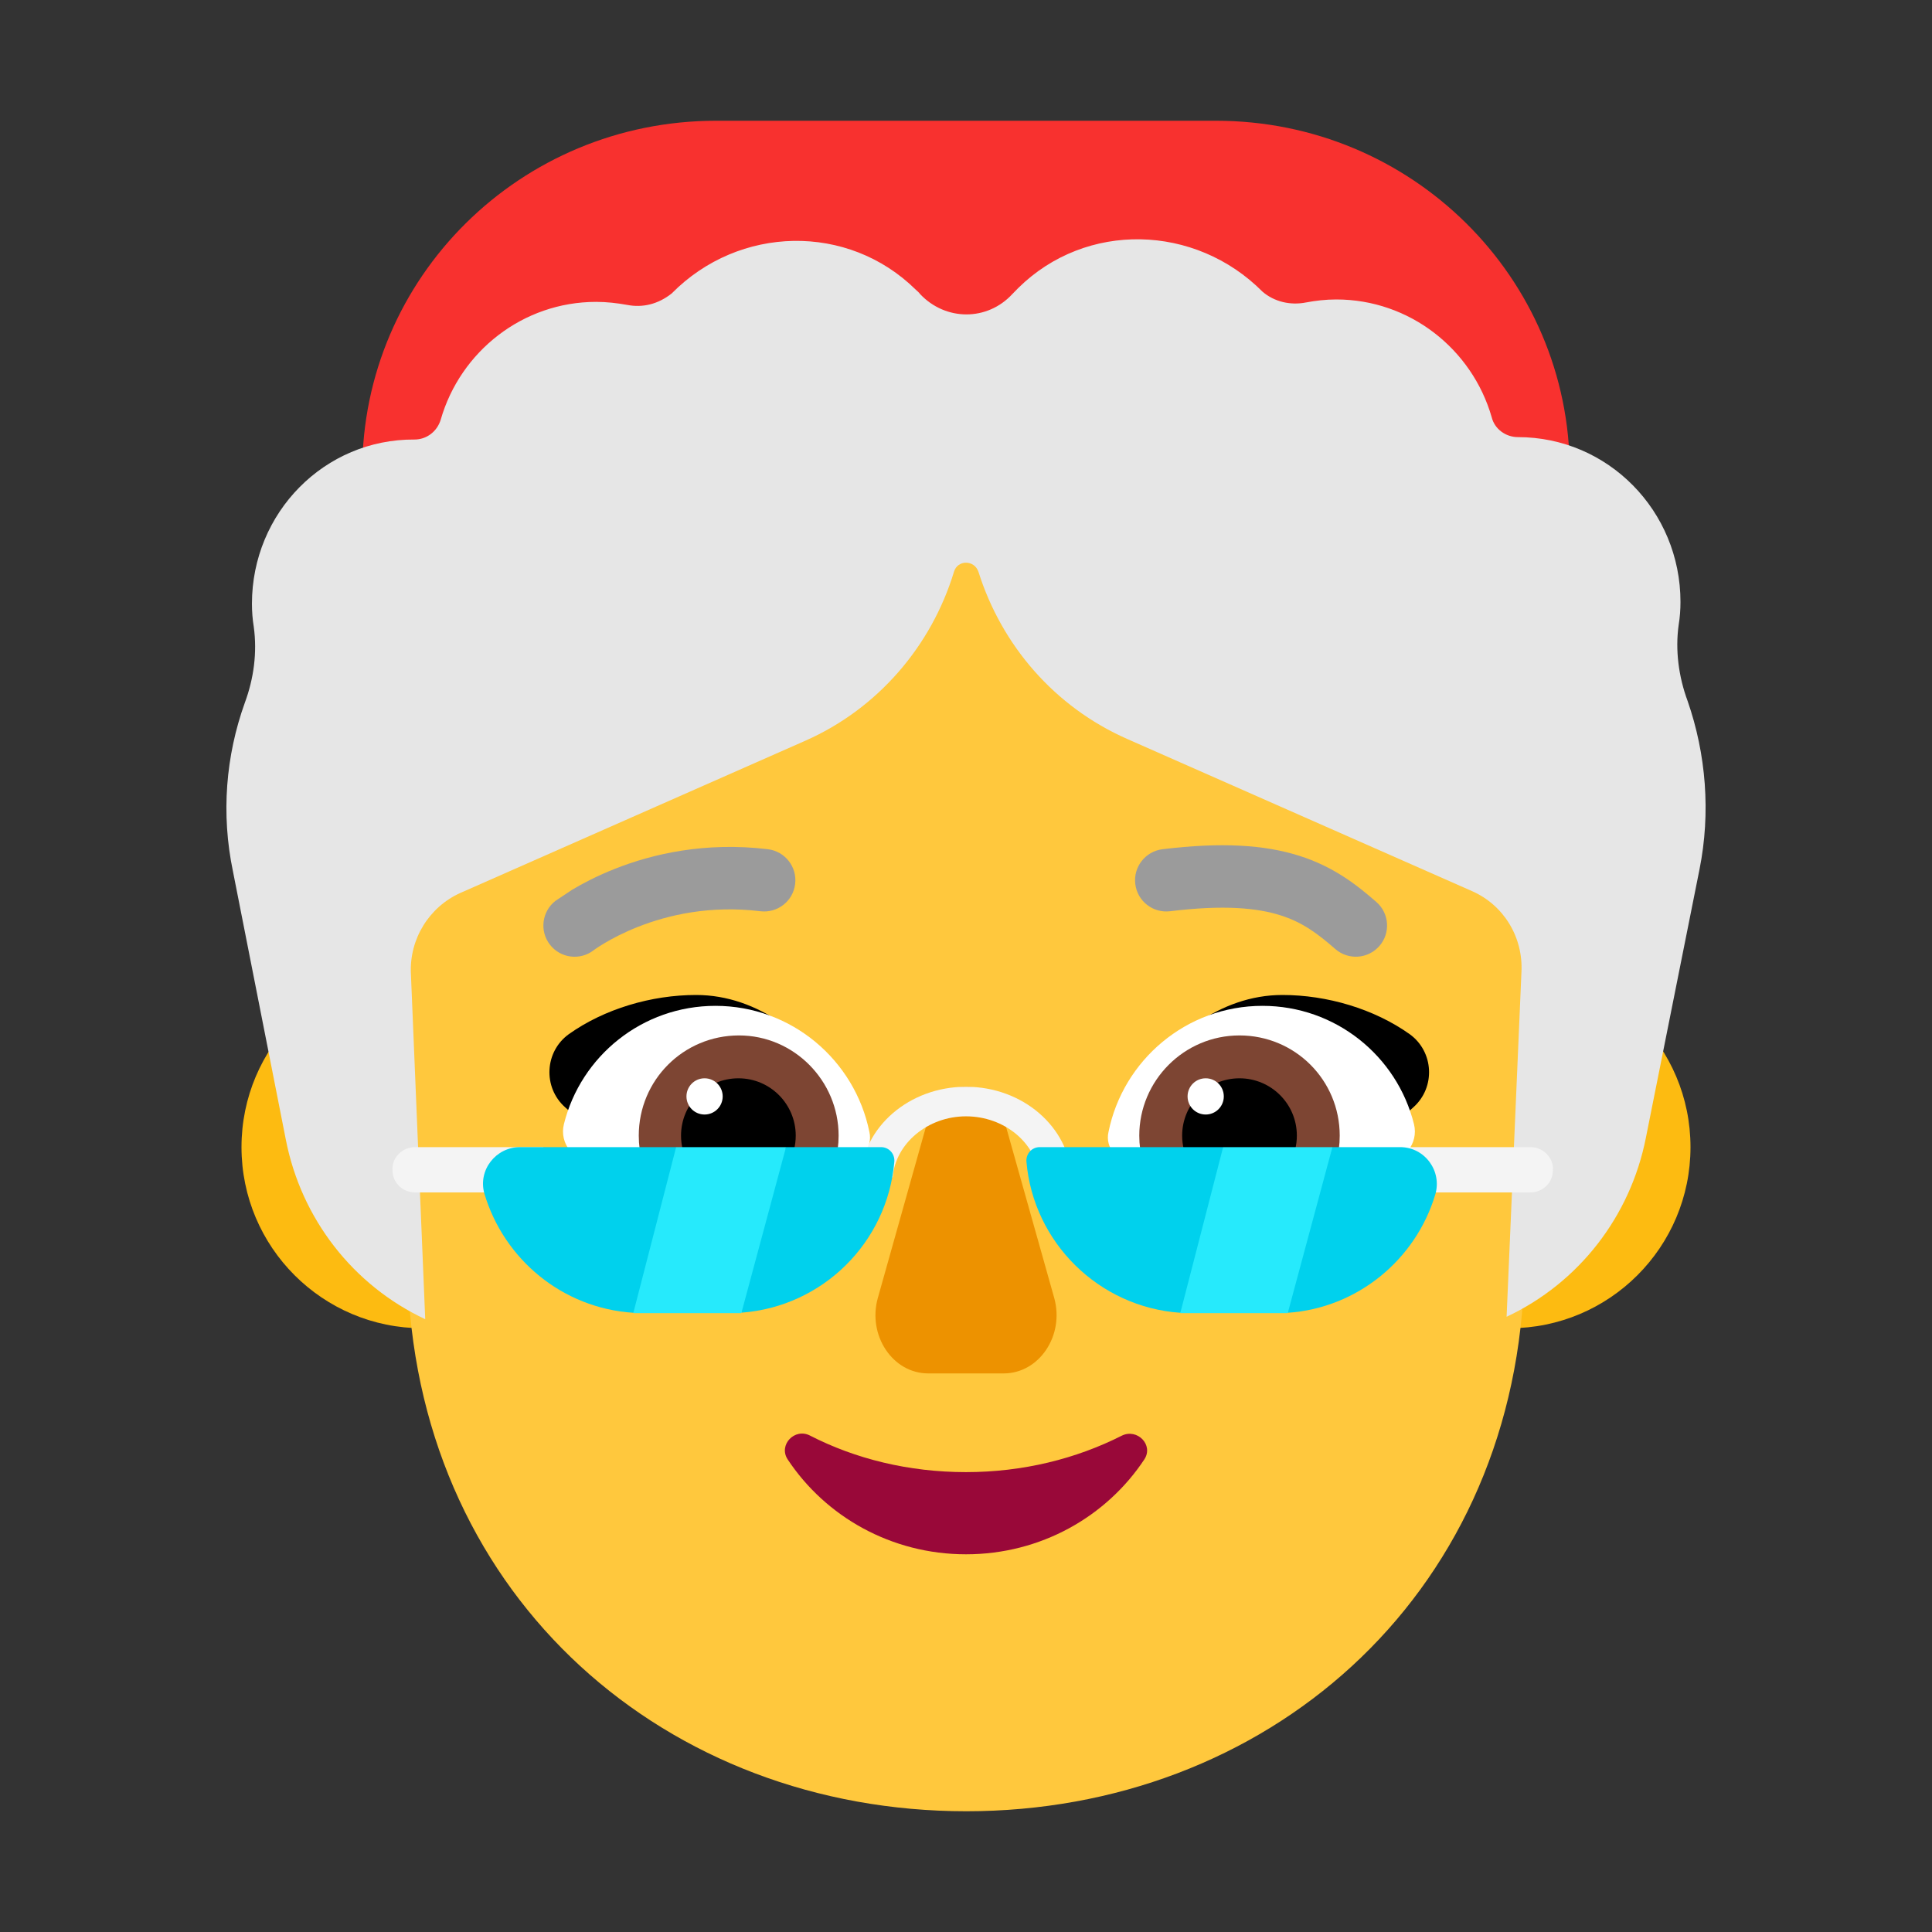
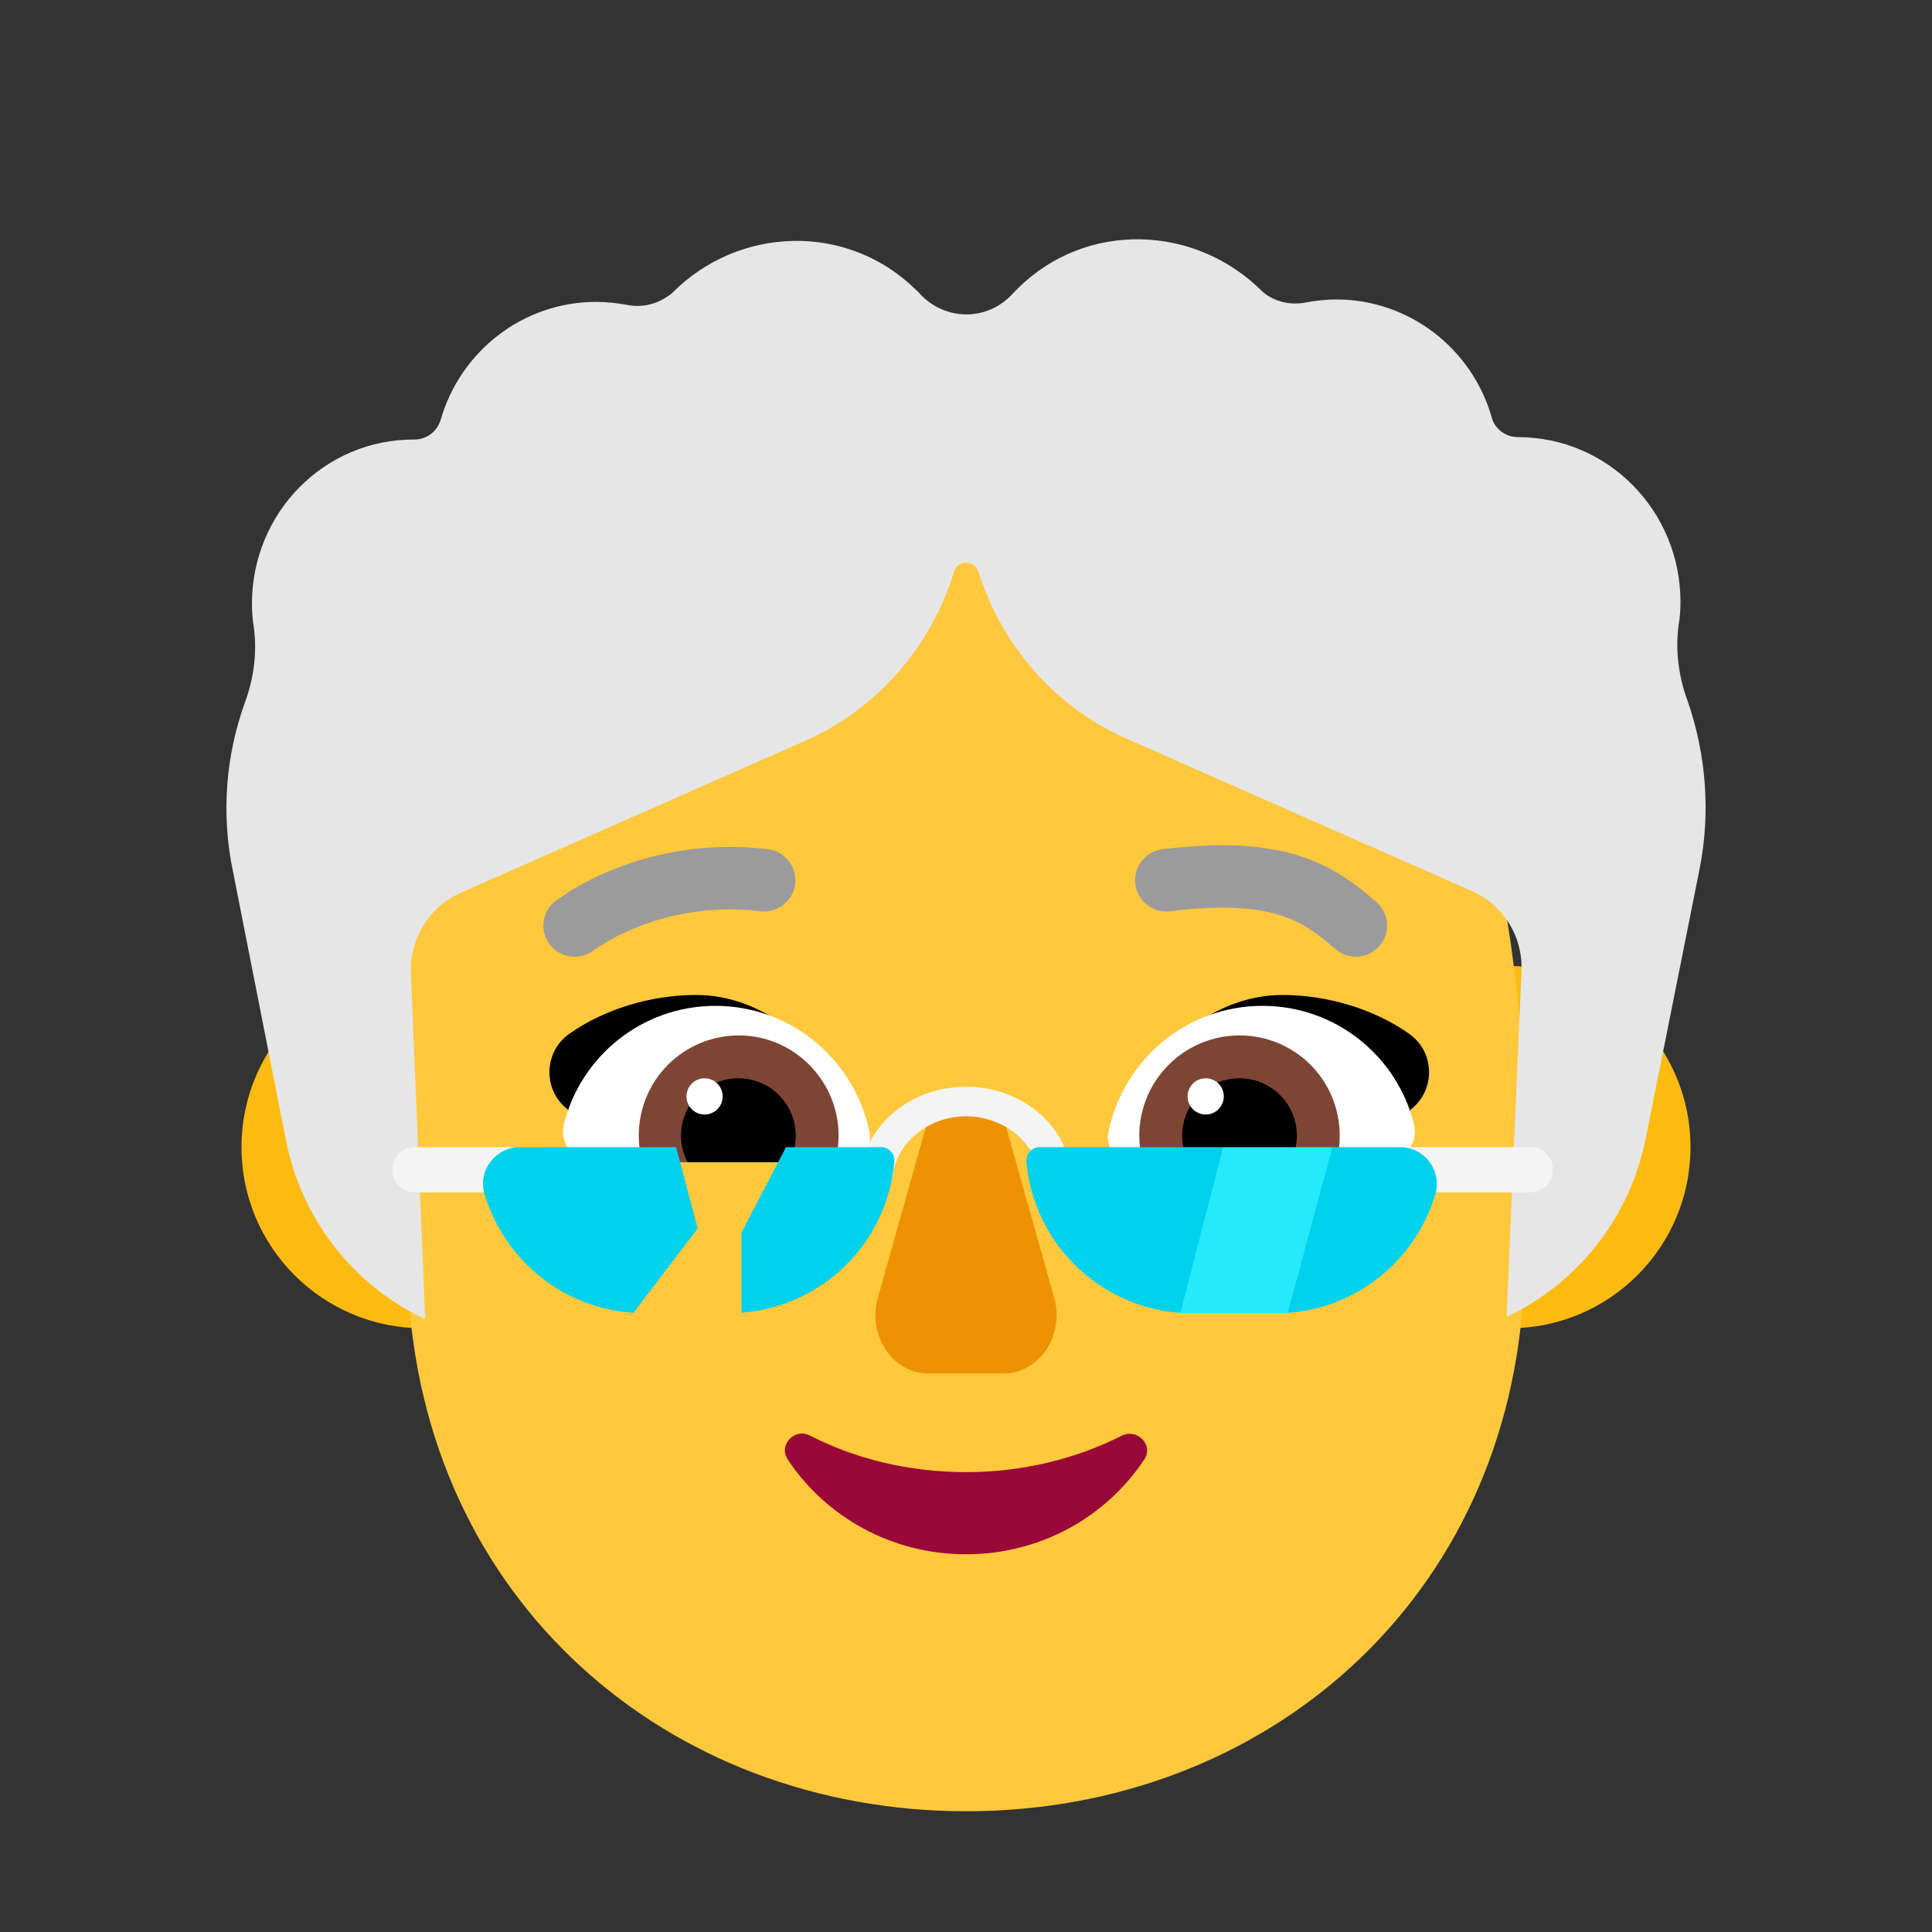
<svg xmlns="http://www.w3.org/2000/svg" width="32" height="32" viewBox="0 0 32 32" fill="none">
  <rect x="0" y="0" width="32" height="32" fill="#333333" stroke="none" />
  <path d="M7 22C8.657 22 10 20.657 10 19C10 17.343 8.657 16 7 16C5.343 16 4 17.343 4 19C4 20.657 5.343 22 7 22Z" fill="#FDBB11" />
  <path d="M25 22C26.657 22 28 20.657 28 19C28 17.343 26.657 16 25 16C23.343 16 22 17.343 22 19C22 20.657 23.343 22 25 22Z" fill="#FDBB11" />
-   <path d="M26 11H6V7.802C6 4.594 8.62 2 11.86 2H20.14C23.38 2 26 4.594 26 7.802V11Z" fill="#F8312F" />
-   <path d="M13.585 8.01C9.564 8.01 6.344 11.249 6.506 15.139L6.759 21.276C6.992 26.5 11.053 30 16.005 30C20.947 30 25.018 26.5 25.241 21.266L25.494 15.129C25.656 11.239 22.446 8 18.415 8H13.585V8.01Z" fill="#FFC83D" />
+   <path d="M13.585 8.01C9.564 8.01 6.344 11.249 6.506 15.139L6.759 21.276C6.992 26.5 11.053 30 16.005 30C20.947 30 25.018 26.5 25.241 21.266C25.656 11.239 22.446 8 18.415 8H13.585V8.01Z" fill="#FFC83D" />
  <path d="M16 24.383C15.048 24.383 14.165 24.162 13.419 23.779C13.164 23.644 12.889 23.932 13.046 24.172C13.674 25.121 14.764 25.744 16 25.744C17.237 25.744 18.326 25.121 18.954 24.172C19.111 23.932 18.836 23.654 18.581 23.779C17.825 24.162 16.942 24.383 16 24.383Z" fill="#990839" />
  <path d="M27.952 11.61C27.804 11.21 27.745 10.77 27.804 10.35C27.824 10.23 27.834 10.1 27.834 9.97C27.834 8.46 26.631 7.24 25.141 7.24C24.944 7.24 24.756 7.11 24.707 6.91C24.382 5.78 23.346 4.96 22.133 4.96C21.956 4.96 21.788 4.98 21.63 5.01C21.374 5.06 21.107 5 20.91 4.83C19.796 3.71 17.991 3.66 16.866 4.77C16.837 4.8 16.797 4.84 16.768 4.87C16.354 5.32 15.663 5.32 15.239 4.87C15.219 4.84 15.19 4.82 15.17 4.8C14.046 3.69 12.241 3.73 11.126 4.86C10.899 5.04 10.643 5.1 10.387 5.05C10.219 5.02 10.051 5 9.874 5C8.661 5 7.625 5.82 7.3 6.95C7.24 7.15 7.063 7.28 6.866 7.28C5.376 7.27 4.173 8.49 4.173 10C4.173 10.13 4.183 10.26 4.203 10.38C4.262 10.81 4.203 11.24 4.055 11.64C3.739 12.52 3.66 13.48 3.858 14.43L4.735 18.88C4.992 20.19 5.85 21.29 7.043 21.85L6.806 16.13C6.777 15.55 7.112 15.02 7.625 14.79L13.336 12.27C14.539 11.74 15.427 10.7 15.801 9.47C15.86 9.27 16.137 9.27 16.206 9.47C16.59 10.69 17.468 11.71 18.671 12.24L24.382 14.76C24.904 14.99 25.23 15.52 25.2 16.1L24.954 21.81C26.147 21.25 27.005 20.15 27.262 18.84L28.149 14.4C28.337 13.46 28.258 12.49 27.952 11.61Z" fill="#E6E6E6" />
  <path d="M15.384 18.495L14.539 21.501C14.368 22.115 14.782 22.748 15.375 22.748H16.625C17.21 22.748 17.633 22.124 17.462 21.501L16.616 18.495C16.427 17.832 15.573 17.832 15.384 18.495Z" fill="#ED9200" />
  <path d="M14.786 19.5C14.83 18.941 15.366 18.49 16 18.49C16.634 18.49 17.17 18.931 17.214 19.5H17.75C17.706 18.667 16.941 18 16 18C15.059 18 14.294 18.667 14.25 19.5H14.786Z" fill="#F4F4F4" />
  <path d="M25.35 19.75H23V19H25.35C25.56 19 25.74 19.18 25.72 19.39C25.72 19.59 25.55 19.75 25.35 19.75Z" fill="#F4F4F4" />
  <path d="M9 19.75H6.872C6.672 19.75 6.502 19.59 6.502 19.39C6.482 19.18 6.662 19 6.872 19H9V19.75Z" fill="#F4F4F4" />
  <path d="M11.53 16.48C12.57 16.48 13.43 17.2 13.96 18.01C13.512 18.148 13.073 18.274 12.639 18.399C11.842 18.629 11.059 18.855 10.25 19.14L9.36 18.34C8.99 18.01 9.02 17.42 9.42 17.13C10.01 16.71 10.79 16.48 11.53 16.48Z" fill="black" />
  <path d="M21.24 16.48C20.2 16.48 19.34 17.2 18.81 18.01C19.258 18.148 19.696 18.274 20.131 18.399C20.927 18.629 21.711 18.855 22.52 19.14L23.41 18.34C23.78 18.01 23.75 17.42 23.35 17.13C22.76 16.71 21.98 16.48 21.24 16.48Z" fill="black" />
  <path d="M9.34 18.62C9.62 17.49 10.64 16.66 11.85 16.66C13.11 16.66 14.16 17.56 14.4 18.75C14.46 19.01 14.25 19.25 13.98 19.25H9.84C9.51 19.25 9.26 18.94 9.34 18.62Z" fill="white" />
  <path d="M23.42 18.62C23.14 17.49 22.12 16.66 20.91 16.66C19.65 16.66 18.6 17.56 18.36 18.75C18.3 19.01 18.51 19.25 18.78 19.25H22.92C23.25 19.25 23.5 18.94 23.42 18.62Z" fill="white" />
  <path d="M10.58 18.81C10.58 17.89 11.32 17.15 12.24 17.15C13.15 17.15 13.89 17.9 13.89 18.81C13.89 18.96 13.87 19.11 13.83 19.25H10.64C10.6 19.11 10.58 18.96 10.58 18.81Z" fill="#7D4533" />
  <path d="M22.19 18.81C22.19 17.89 21.45 17.15 20.53 17.15C19.61 17.15 18.87 17.9 18.87 18.81C18.87 18.96 18.89 19.11 18.93 19.25H22.13C22.17 19.11 22.19 18.96 22.19 18.81Z" fill="#7D4533" />
  <path d="M12.23 17.86C12.76 17.86 13.18 18.29 13.18 18.81C13.18 18.97 13.14 19.12 13.07 19.25H11.39C11.32 19.12 11.28 18.97 11.28 18.81C11.28 18.28 11.71 17.86 12.23 17.86Z" fill="black" />
  <path d="M20.53 17.86C20 17.86 19.58 18.29 19.58 18.81C19.58 18.97 19.62 19.12 19.69 19.25H21.37C21.44 19.12 21.48 18.97 21.48 18.81C21.48 18.28 21.05 17.86 20.53 17.86Z" fill="black" />
  <path d="M11.97 18.16C11.97 18.326 11.835 18.46 11.67 18.46C11.504 18.46 11.37 18.326 11.37 18.16C11.37 17.994 11.504 17.86 11.67 17.86C11.835 17.86 11.97 17.994 11.97 18.16Z" fill="white" />
  <path d="M20.27 18.16C20.27 18.326 20.136 18.46 19.97 18.46C19.804 18.46 19.67 18.326 19.67 18.16C19.67 17.994 19.804 17.86 19.97 17.86C20.136 17.86 20.27 17.994 20.27 18.16Z" fill="white" />
  <path d="M12.281 21.742C13.625 21.642 14.699 20.581 14.813 19.24C14.823 19.11 14.723 19 14.593 19L13.019 19L12.281 20.417V21.742Z" fill="#00D1ED" />
  <path d="M11.199 19H8.613C8.213 19 7.913 19.38 8.023 19.77C8.346 20.855 9.312 21.668 10.491 21.744L11.556 20.346L11.199 19Z" fill="#00D1ED" />
  <path d="M21.331 21.744C22.487 21.664 23.448 20.862 23.771 19.79C23.891 19.4 23.601 19 23.191 19L22.069 19L21.214 20.369L21.331 21.744Z" fill="#00D1ED" />
  <path d="M20.259 19L17.221 19C17.091 19 16.991 19.11 17.001 19.24C17.115 20.578 18.198 21.651 19.551 21.744L20.479 20.369L20.259 19Z" fill="#00D1ED" />
-   <path d="M10.489 21.75L11.199 19H13.019L12.279 21.75H10.489Z" fill="#26EAFC" />
  <path d="M19.549 21.75L20.259 19H22.069L21.329 21.75H19.549Z" fill="#26EAFC" />
  <path d="M21.515 14.173C22.09 14.354 22.47 14.655 22.797 14.94C23.012 15.127 23.035 15.454 22.847 15.669C22.659 15.884 22.333 15.907 22.117 15.719C21.824 15.464 21.574 15.275 21.204 15.159C20.826 15.04 20.277 14.983 19.38 15.093C19.096 15.127 18.838 14.926 18.804 14.642C18.769 14.359 18.971 14.101 19.254 14.066C20.237 13.946 20.948 13.994 21.515 14.173Z" fill="#9B9B9B" />
  <path d="M10.193 14.387C9.888 14.507 9.646 14.636 9.478 14.736L9.2 14.921C8.974 15.097 8.934 15.422 9.109 15.647C9.284 15.872 9.607 15.913 9.833 15.739L9.838 15.735C9.844 15.731 9.854 15.723 9.869 15.713C9.898 15.693 9.945 15.662 10.009 15.624C10.136 15.548 10.327 15.446 10.571 15.35C11.061 15.157 11.758 14.991 12.594 15.093C12.878 15.127 13.136 14.926 13.17 14.642C13.205 14.359 13.003 14.101 12.72 14.066C11.676 13.939 10.803 14.147 10.193 14.387Z" fill="#9B9B9B" />
</svg>